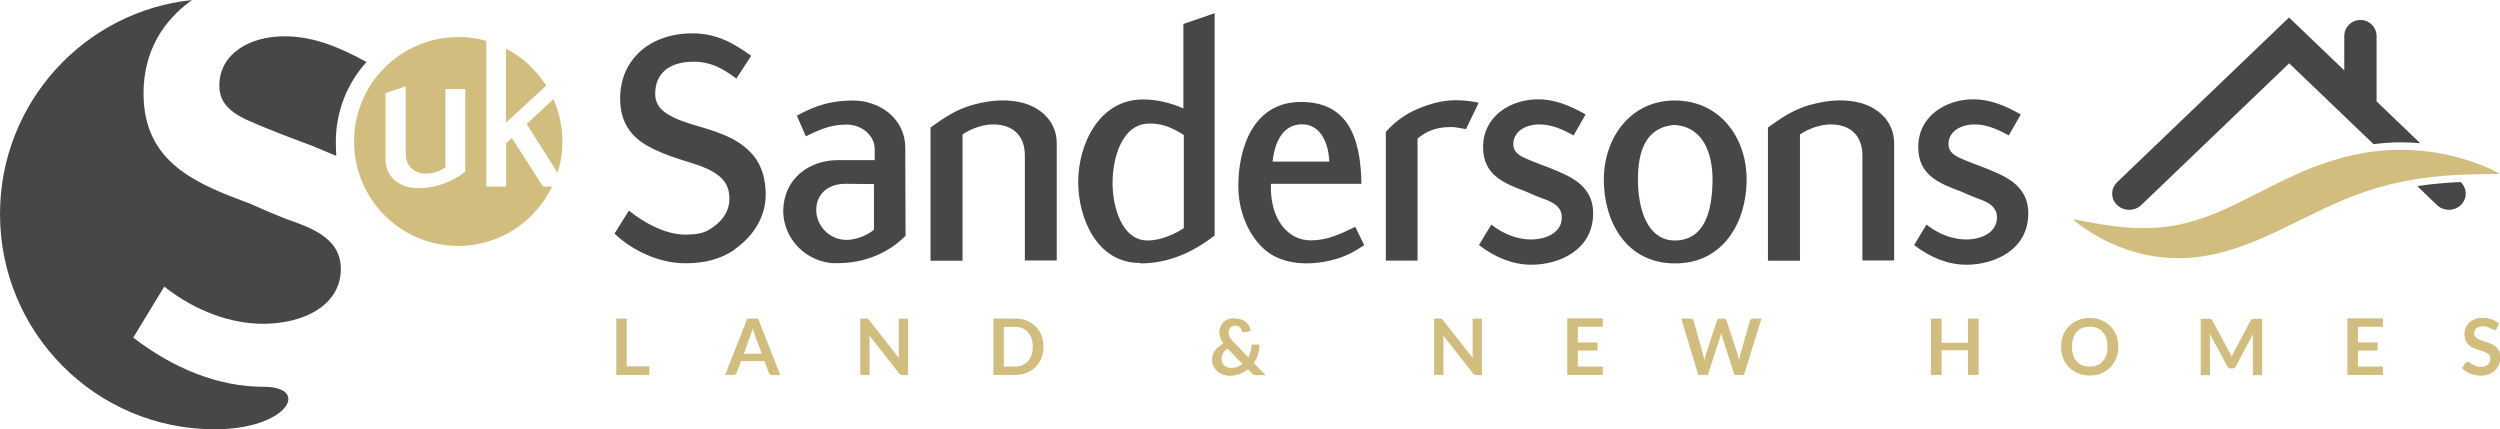
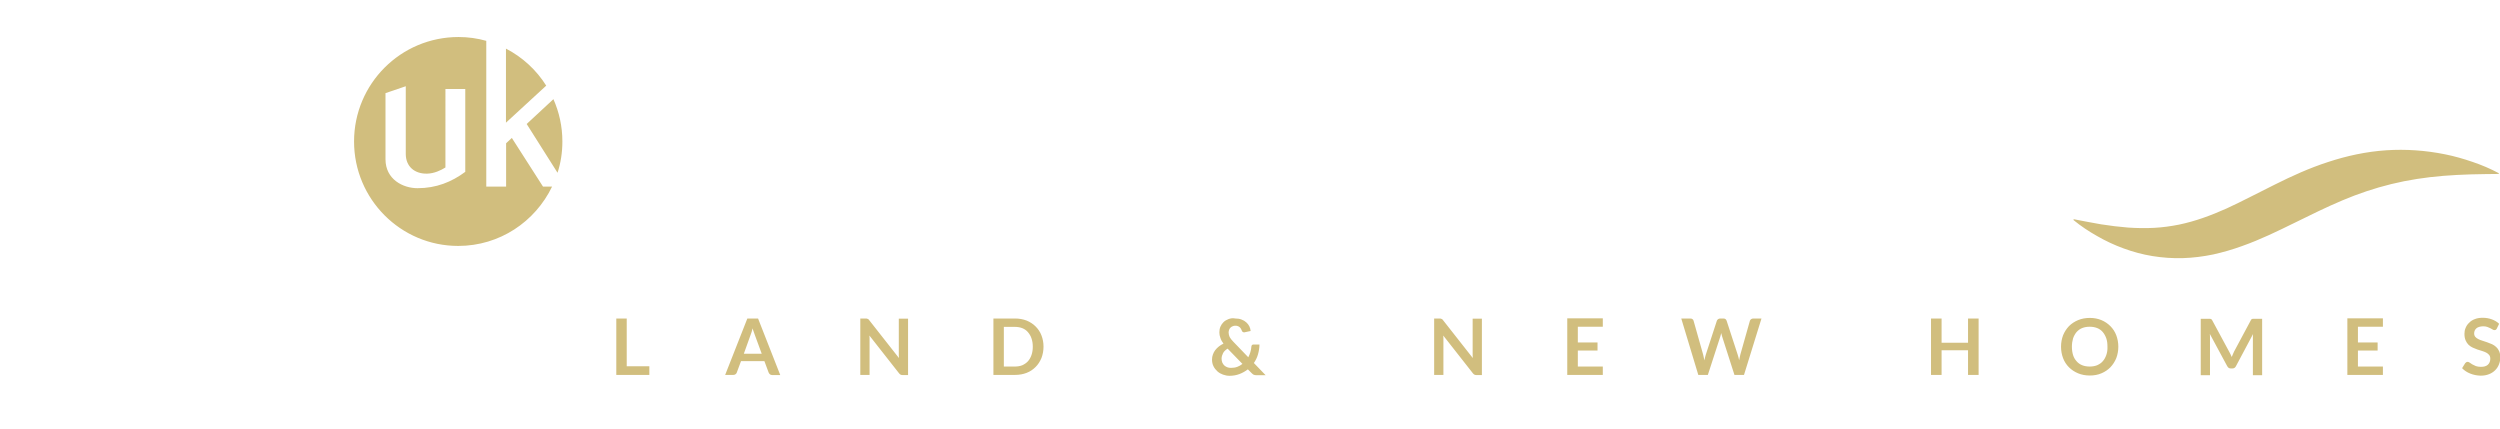
<svg xmlns="http://www.w3.org/2000/svg" version="1.1" id="Layer_1" x="0px" y="0px" viewBox="0 0 1701.7 292.2" style="enable-background:new 0 0 1701.7 292.2;" xml:space="preserve">
  <style type="text/css">
	.st0{fill:#484649;}
	.st1{fill:#D1BE7E;}
</style>
-   <path class="st0" d="M1441.1,139.6c-4.5-4.3-4.5-11.3,0-15.6l117-112.1l37.6,36V24.6c0-6.1,4.9-11,11-11c6.1,0,11,4.9,11,11v42.9  c0,0.5,0,1-0.1,1.4l29.8,28.6c-4.4-0.4-8.8-0.6-13.2-0.6c-3.4,0-6.9,0.1-10.3,0.4c-2.8,0.2-5.5,0.5-8.3,0.8l-57.4-55l-100.7,96.5  C1452.9,143.9,1445.6,143.9,1441.1,139.6z M1674.9,123.9c-4.1,0.2-7.9,0.4-11.5,0.7c-6.2,0.5-12.2,1.2-18,2.1l13.4,12.9  c2.2,2.1,5.2,3.2,8.1,3.2c2.9,0,5.9-1.1,8.1-3.2c4.5-4.3,4.5-11.3,0-15.6L1674.9,123.9z M500.1,169.7c13.1-9.2,21.1-22.5,21.1-37.1  c0-9.4-2.1-19.2-8.4-26.8c-11.3-13.4-28.1-16.9-43.8-21.8c-16.9-5.4-23.2-11.3-23-20.4c0-13.2,9.1-21.6,26.2-21.6  c11.5,0,19.7,4.5,29,11.5l10.1-15.5c-12.2-8.9-23.9-15.3-40-15.3c-29,0-49.2,17.9-49.2,44.4c0,9.6,2.6,18.1,9.1,24.9  c9.6,10.3,28.8,15.5,41.9,19.7c16.9,5.6,23.4,12.2,23.4,23.5c0,7.5-3.5,13.6-10.1,18.6c-5.4,4.2-9.6,5.9-20.1,5.9  c-13.3,0-28.3-8.2-38.2-16.4l-9.8,15.7c11.7,11.3,30.2,20.2,48,20.2c13.8,0,23.9-2.8,33.7-9.2V169.7L500.1,169.7z M568.4,179.1  c20.8,0.5,37.2-7.7,48-18.6l-0.2-59.7c0-20.7-18-32.4-35.6-32.4c-14.3,0.2-23.9,2.6-38.2,10.3l6.1,14.1c11.2-5.6,18.3-8,27.9-8  c9.8,0,19,7,19,16.9v7.3h-24.8c-20.4,0-37,12.9-37.5,34.3c0,19.7,16.2,35.5,35.4,35.9V179.1L568.4,179.1z M594.9,125.3v31  c-3,2.8-10.8,7-18.9,7c-12-0.2-20.4-10.1-20.4-20.4c0-11,8.2-17.8,19.9-17.8L594.9,125.3L594.9,125.3z M697.6,177.4v-71.6  c0-13.9-8.7-21.4-22.3-21.1c-7.7,0.2-15.2,3.5-20.1,6.8v86h-21.8V86.8c9.6-7,17.6-12.2,28.3-15.3c8.4-2.3,20.1-4.7,32.8-1.9  c12.9,2.8,24.8,12.4,24.8,27.9v79.8H697.6L697.6,177.4z M776,179.3c19.2,0,35.6-7.3,50.8-19V9l-21.3,7.3v57.5  c-8.7-3.8-17.8-6.1-27.6-6.1c-30,0-44,31-44,56.1c0,24.2,12.4,55.4,42.4,55.2L776,179.3L776,179.3z M805.8,91.9v63.4  c-6.1,4-15.5,8.4-24.6,8.4c-17.6,0-23.9-22.8-23.9-39.2c0-17.2,6.5-40.4,25.1-40.4C791.2,83.9,798,87,805.8,91.9 M908.7,176.5  c7-1.9,12.7-4.9,19.9-9.6l-6.1-12.5c-11.2,5.4-18.7,8.9-29.5,9.2c-16.2,0.5-28.8-14.3-27.9-38.5h61.6c-0.5-34.3-11-55.7-41.2-55.7  c-31.6,0-42.4,29.8-42.6,56.6c-0.2,17.6,6.8,34.3,18.3,44.2C874.1,181.2,894,180.7,908.7,176.5 M886.3,84.6  c11.9,0,18,11.7,18.5,25.4h-38.6C867.7,96.4,873.4,84.6,886.3,84.6 M997.9,87.9c-5.1-0.9-8.9-1.7-11-1.4c-9.8,0-16.6,3.3-22,7.8  v83.1h-21.6V89.8c7-8,15.5-13.6,25.3-17.1c10.3-3.8,20.4-6.3,37.9-2.8C1003.3,76.9,1000.5,82.1,997.9,87.9 M1042.3,180.2  c-12.4,0-24.6-4.9-35.6-13.4l8.4-13.9c8.7,6.8,18.3,10.1,26.9,10.1c10.8,0,21.3-4.9,21.1-15.3c-0.2-8.5-8.7-11-15.2-13.4  c-3.1-1.2-6.3-2.6-9.4-4c-14.5-5.4-29-11-29-30.1c0-21.4,19-32.6,37.5-32.6c10.8,0,20.8,3.8,32.3,10.3l-8.2,14.3  c-9.6-5.4-16.4-7.5-23.4-7.5c-9.1,0-17.6,4.7-17.6,13.4c0,4.2,2.3,6.8,7,9.1c5.2,2.4,11.9,4.9,18.3,7.3c6.3,2.6,12.9,5.2,18.5,9.4  c6.1,4.7,10.8,11.5,10.5,22.1C1084,169.9,1061.8,180.2,1042.3,180.2 M1139.9,179.3c33.3,0.2,49-28.4,49-57.1  c0-28.2-17.8-53.5-48.5-53.8c-30.7-0.2-48.7,25.6-48.7,53.8C1091.7,150.9,1106.9,179.1,1139.9,179.3 M1139.9,85.1  c19.4,1.2,25.8,19.2,25.8,37.3c-0.2,19.7-4.5,40.9-25.3,41.3c-19.2,0.2-25.5-21.6-25.5-41.6c0-18.1,4.7-35.7,25.3-37.1H1139.9  L1139.9,85.1z M1267.7,177.4v-71.6c0-13.9-8.7-21.4-22.3-21.1c-7.7,0.2-15.2,3.5-20.2,6.8v86h-21.8V86.8c9.6-7,17.6-12.2,28.3-15.3  c8.4-2.3,20.1-4.7,32.8-1.9c12.9,2.8,24.8,12.4,24.8,27.9v79.8H1267.7L1267.7,177.4z M1338.5,180.2c-12.4,0-24.6-4.9-35.6-13.4  l8.4-13.9c8.7,6.8,18.3,10.1,26.9,10.1c10.8,0,21.3-4.9,21.1-15.3c-0.2-8.5-8.7-11-15.2-13.4c-3-1.2-6.3-2.6-9.4-4  c-14.5-5.4-29-11-29-30.1c0-21.4,19-32.6,37.5-32.6c10.8,0,20.9,3.8,32.3,10.3l-8.2,14.3c-9.6-5.4-16.4-7.5-23.4-7.5  c-9.1,0-17.6,4.7-17.6,13.4c0,4.2,2.4,6.8,7,9.1c5.2,2.4,11.9,4.9,18.3,7.3c6.3,2.6,12.9,5.2,18.5,9.4c6.1,4.7,10.8,11.5,10.5,22.1  C1380.2,169.9,1357.9,180.2,1338.5,180.2 M0,145.7c0,80.9,65.4,146.5,146.1,146.5c50.1,0,65.3-28.9,33.7-28.9  c-31.1,0-61.5-12.3-89.1-33.5l21.1-34.7c21.7,17,45.7,25.3,67.4,25.3c27,0,53.3-12.3,52.8-38.2c-0.6-21.1-21.7-27.6-38.1-33.5  c-7.6-3-15.8-6.5-23.5-10c-36.3-13.5-72.7-27.6-72.7-75.2c0-28.5,13.5-49.8,33.1-63.5C57.3,7.7,0,70,0,145.7 M228.9,106.1  c-0.2-3.3-0.3-6.5-0.3-9.6c0-20.9,7.9-40,20.9-54.3c-22.8-12.5-39.2-17.5-56.2-17.5c-22.9,0-44,11.7-44,33.5  c0,10.6,5.9,17.1,17.6,22.9c12.9,5.9,29.9,12.3,45.7,18.2C218,101.5,223.5,103.8,228.9,106.1" />
  <path class="st1" d="M1411.5,149.2c6.4,1.2,12.6,2.5,18.7,3.5c6.2,1,12.3,1.7,18.3,2.2c6,0.4,11.9,0.5,17.7,0.2  c5.8-0.3,11.5-1.1,17-2.2c11.1-2.3,21.7-6.2,32.4-11c10.7-4.9,21.5-10.7,32.9-16.3c11.4-5.7,23.4-11.2,36.1-15.3  c12.7-4.2,26.1-7.1,39.6-8c13.5-0.9,26.9,0.1,39.9,2.7c6.5,1.3,12.8,3.1,18.9,5.2c6.2,2.1,12.1,4.6,17.9,7.7l-0.1,0.5  c-6.5,0.1-12.8,0.1-19.1,0.3c-6.3,0.2-12.5,0.5-18.6,1c-12.2,1-24,2.8-35.4,5.6c-11.4,2.8-22.4,6.5-33.3,11.1  c-10.9,4.6-21.6,9.9-32.8,15.4c-11.2,5.5-22.8,11.2-35.5,15.7c-6.3,2.3-12.9,4.2-19.6,5.7c-6.8,1.4-13.7,2.3-20.7,2.5  c-7,0.2-13.9-0.3-20.7-1.4c-6.8-1.1-13.3-2.9-19.6-5.2c-6.3-2.3-12.3-5.1-18-8.4c-5.7-3.2-11.1-6.8-16.1-10.9L1411.5,149.2z   M426.6,216.8h-7.1v38.4H442v-5.9h-15.4V216.8z M516,216.8h-7.3l-15.1,38.4h5.6c0.6,0,1.1-0.2,1.5-0.5c0.4-0.3,0.7-0.7,0.8-1.1  l2.9-7.8h15.9l2.9,7.8c0.2,0.5,0.5,0.8,0.9,1.2c0.4,0.3,0.9,0.5,1.5,0.5h5.5L516,216.8z M510.9,228c0.2-0.6,0.5-1.3,0.7-2  c0.2-0.8,0.5-1.6,0.7-2.5c0.2,0.9,0.5,1.7,0.8,2.5s0.5,1.4,0.7,2l4.7,12.8h-12.2L510.9,228z M589.3,216.8h-3.7v38.4h6.3v-23.6  c0-0.5,0-1,0-1.5c0-0.6-0.1-1.1-0.1-1.7l20.1,25.6c0.4,0.5,0.7,0.8,1.1,1c0.4,0.2,0.8,0.3,1.4,0.3h3.7v-38.4h-6.3v23.3  c0,0.5,0,1.1,0,1.7c0,0.6,0.1,1.2,0.1,1.8L591.7,218c-0.2-0.2-0.4-0.4-0.5-0.6c-0.2-0.1-0.3-0.3-0.5-0.3c-0.2-0.1-0.4-0.1-0.6-0.2  C589.9,216.8,589.6,216.8,589.3,216.8z M708.9,228.3c-0.9-2.4-2.3-4.4-4-6.1c-1.7-1.7-3.7-3-6.1-4c-2.4-0.9-5-1.4-7.9-1.4h-14.7  v38.4h14.7c2.9,0,5.6-0.5,7.9-1.4c2.4-0.9,4.4-2.3,6.1-4c1.7-1.7,3-3.7,4-6.1c0.9-2.4,1.4-4.9,1.4-7.8  C710.3,233.2,709.8,230.6,708.9,228.3z M702.1,241.7c-0.6,1.7-1.4,3.1-2.4,4.2s-2.3,2-3.8,2.7c-1.5,0.6-3.2,0.9-5.1,0.9h-7.5v-27  h7.5c1.9,0,3.6,0.3,5.1,0.9c1.5,0.6,2.8,1.5,3.8,2.7s1.9,2.6,2.4,4.2c0.6,1.7,0.9,3.6,0.9,5.7C703,238.1,702.7,240,702.1,241.7z   M836.2,217.2c-1.3,0.5-2.5,1.2-3.4,2.1c-0.9,0.9-1.6,1.9-2.1,3.1c-0.5,1.2-0.7,2.5-0.7,3.8c0,1.3,0.2,2.5,0.7,3.8  c0.4,1.3,1.1,2.6,2.1,3.9c-1.1,0.5-2.2,1.2-3.1,1.9c-0.9,0.7-1.8,1.6-2.5,2.5c-0.7,0.9-1.2,1.9-1.6,3c-0.4,1.1-0.6,2.2-0.6,3.4  c0,1.7,0.3,3.2,1,4.6c0.7,1.4,1.6,2.5,2.7,3.5c1.1,1,2.4,1.7,3.8,2.2c1.4,0.5,2.9,0.8,4.4,0.8c2.4,0,4.7-0.4,6.8-1.2  c2.1-0.8,4-1.9,5.7-3.2l2.7,2.7c0.2,0.2,0.5,0.5,0.7,0.6c0.2,0.2,0.4,0.3,0.7,0.4s0.5,0.2,0.7,0.2s0.6,0.1,0.9,0.1h6.4l-8-8.3  c1.2-1.8,2.2-3.7,2.8-5.9s1-4.4,1-6.7h-4.1c-0.4,0-0.7,0.1-1,0.4c-0.2,0.2-0.4,0.6-0.4,1c-0.1,1.3-0.3,2.5-0.7,3.8  c-0.4,1.2-0.8,2.4-1.4,3.5l-10.2-10.6c-0.6-0.6-1.1-1.2-1.5-1.7c-0.4-0.5-0.7-1-1-1.5c-0.2-0.5-0.4-1-0.5-1.5s-0.2-1-0.2-1.5  c0-0.6,0.1-1.2,0.3-1.8c0.2-0.6,0.5-1.1,0.9-1.5c0.4-0.4,0.9-0.8,1.5-1c0.6-0.3,1.2-0.4,2-0.4c0.6,0,1.2,0.1,1.6,0.3  c0.5,0.2,0.9,0.4,1.2,0.7c0.4,0.3,0.7,0.7,0.9,1.1c0.2,0.4,0.5,0.9,0.6,1.3c0.1,0.4,0.3,0.6,0.6,0.8c0.2,0.2,0.5,0.3,0.8,0.3  c0.1,0,0.1,0,0.2,0c0.1,0,0.1,0,0.2,0l4.2-0.9c-0.1-1.1-0.4-2.2-0.9-3.2c-0.5-1-1.2-1.9-2.1-2.7c-0.9-0.8-1.9-1.4-3.2-1.9  s-2.6-0.7-4.2-0.7C839.1,216.4,837.6,216.7,836.2,217.2z M832.5,240.4c0.6-1.2,1.7-2.2,3.1-3.1l10.1,10.4c-1.1,0.9-2.2,1.5-3.5,2  c-1.3,0.5-2.7,0.7-4.3,0.7c-0.9,0-1.7-0.1-2.5-0.4s-1.4-0.7-2-1.2c-0.6-0.5-1-1.2-1.4-2c-0.3-0.8-0.5-1.7-0.5-2.6  C831.5,242.8,831.9,241.6,832.5,240.4z M979.9,216.8h-3.7v38.4h6.3v-23.6c0-0.5,0-1,0-1.5s-0.1-1.1-0.1-1.7l20.1,25.6  c0.4,0.5,0.7,0.8,1.1,1c0.4,0.2,0.8,0.3,1.4,0.3h3.7v-38.4h-6.3v23.3c0,0.5,0,1.1,0,1.7c0,0.6,0.1,1.2,0.1,1.8L982.3,218  c-0.2-0.2-0.4-0.4-0.5-0.6c-0.2-0.1-0.3-0.3-0.5-0.3c-0.2-0.1-0.4-0.1-0.6-0.2C980.5,216.8,980.2,216.8,979.9,216.8z M1066.8,216.8  v38.4h24.2v-5.7h-17v-10.9h13.4v-5.5H1074v-10.7h17v-5.7H1066.8z M1156,255.2h6.5l8.5-26.2c0.1-0.3,0.2-0.7,0.3-1.1  c0.1-0.4,0.2-0.8,0.3-1.2c0.1,0.4,0.2,0.9,0.3,1.2c0.1,0.4,0.2,0.8,0.3,1.1l8.4,26.2h6.5l11.9-38.4h-5.6c-0.6,0-1.1,0.2-1.5,0.5  c-0.4,0.3-0.7,0.7-0.8,1.1l-6.5,23c-0.1,0.5-0.3,1.1-0.4,1.8c-0.1,0.6-0.3,1.3-0.4,2c-0.3-1.4-0.6-2.6-1-3.8l-7.5-23  c-0.2-0.5-0.4-0.9-0.8-1.2c-0.4-0.3-0.9-0.4-1.5-0.4h-2.1c-0.6,0-1.1,0.2-1.5,0.5c-0.4,0.3-0.7,0.7-0.8,1.1l-7.5,23  c-0.2,0.6-0.4,1.2-0.5,1.8c-0.2,0.7-0.3,1.4-0.5,2.1c-0.1-0.7-0.3-1.4-0.4-2.1s-0.3-1.3-0.4-1.8l-6.5-23c-0.1-0.5-0.4-0.9-0.8-1.2  s-0.9-0.4-1.6-0.4h-6L1156,255.2z M1346.8,216.8h-7.2v16.5h-18v-16.5h-7.2v38.4h7.2v-16.8h18v16.8h7.2V216.8z M1440.5,228.2  c-0.9-2.4-2.3-4.5-4-6.2c-1.7-1.7-3.7-3.1-6.1-4.1c-2.4-1-5-1.5-7.9-1.5s-5.6,0.5-8,1.5c-2.4,1-4.5,2.4-6.2,4.1  c-1.7,1.8-3,3.8-4,6.2c-0.9,2.4-1.4,5-1.4,7.8c0,2.8,0.5,5.4,1.4,7.8s2.3,4.5,4,6.2s3.8,3.1,6.2,4.1c2.4,1,5.1,1.5,8,1.5  s5.6-0.5,7.9-1.5c2.4-1,4.4-2.4,6.1-4.1c1.7-1.8,3-3.8,4-6.2c0.9-2.4,1.4-5,1.4-7.8C1441.9,233.2,1441.4,230.6,1440.5,228.2z   M1433.7,241.7c-0.6,1.7-1.4,3.1-2.4,4.2c-1,1.2-2.3,2-3.8,2.7c-1.5,0.6-3.2,0.9-5.1,0.9s-3.6-0.3-5.1-0.9c-1.5-0.6-2.8-1.5-3.8-2.7  c-1.1-1.2-1.9-2.6-2.4-4.2s-0.8-3.6-0.8-5.7c0-2.1,0.3-4,0.8-5.7c0.6-1.7,1.4-3.1,2.4-4.3c1.1-1.2,2.3-2.1,3.8-2.7  c1.5-0.6,3.2-0.9,5.1-0.9s3.6,0.3,5.1,0.9c1.5,0.6,2.8,1.5,3.8,2.7c1,1.2,1.8,2.6,2.4,4.3c0.6,1.7,0.8,3.6,0.8,5.7  C1434.6,238.1,1434.3,240,1433.7,241.7z M1517.3,239.3l-11.5-21.3c-0.1-0.3-0.3-0.5-0.5-0.6c-0.2-0.2-0.3-0.3-0.5-0.3  c-0.2-0.1-0.4-0.1-0.6-0.1c-0.2,0-0.5,0-0.8,0h-5.4v38.4h6.3v-24.8c0-0.5,0-1,0-1.6c0-0.6-0.1-1.1-0.1-1.7l11.8,21.9  c0.3,0.5,0.6,0.9,1,1.2c0.4,0.3,0.9,0.4,1.5,0.4h1c0.6,0,1.1-0.1,1.5-0.4c0.4-0.3,0.8-0.7,1-1.2l11.6-21.8c-0.1,0.6-0.1,1.1-0.1,1.7  c0,0.5,0,1.1,0,1.5v24.8h6.3v-38.4h-5.4c-0.3,0-0.6,0-0.8,0s-0.4,0.1-0.6,0.1s-0.4,0.2-0.5,0.3c-0.2,0.2-0.3,0.4-0.4,0.6l-11.4,21.3  c-0.3,0.6-0.6,1.2-0.8,1.8s-0.5,1.2-0.8,1.9c-0.2-0.6-0.5-1.2-0.8-1.8C1517.8,240.4,1517.6,239.9,1517.3,239.3z M1597.8,216.8v38.4  h24.2v-5.7h-17v-10.9h13.4v-5.5H1605v-10.7h17v-5.7H1597.8z M1701.1,220.4c-1.3-1.3-3-2.3-4.9-3c-1.9-0.7-4-1.1-6.3-1.1  c-2,0-3.8,0.3-5.3,0.9c-1.6,0.6-2.9,1.4-3.9,2.5c-1.1,1-1.9,2.2-2.4,3.5c-0.6,1.3-0.8,2.7-0.8,4.1c0,1.8,0.3,3.2,0.8,4.4  c0.5,1.2,1.2,2.2,2,3c0.8,0.8,1.8,1.4,2.8,1.9c1.1,0.5,2.1,0.9,3.2,1.3c1.1,0.4,2.2,0.7,3.2,1s2,0.7,2.8,1.1c0.8,0.4,1.5,1,2,1.6  c0.5,0.6,0.8,1.5,0.8,2.5c0,1.8-0.6,3.2-1.7,4.2c-1.1,1-2.7,1.4-4.7,1.4c-1.3,0-2.5-0.2-3.4-0.5c-0.9-0.4-1.8-0.8-2.5-1.2  c-0.7-0.4-1.3-0.8-1.8-1.2c-0.5-0.4-1-0.5-1.4-0.5c-0.3,0-0.6,0.1-0.9,0.3c-0.3,0.2-0.5,0.4-0.7,0.6l-2.1,3.4  c0.7,0.8,1.6,1.5,2.5,2.1c0.9,0.6,2,1.2,3.1,1.6c1.1,0.4,2.2,0.8,3.4,1s2.4,0.4,3.6,0.4c2.1,0,4-0.3,5.7-1c1.6-0.6,3-1.5,4.2-2.7  c1.1-1.1,2-2.4,2.6-4c0.6-1.5,0.9-3.1,0.9-4.9c0-1.6-0.3-2.9-0.8-4.1c-0.5-1.1-1.2-2.1-2-2.8c-0.8-0.8-1.8-1.4-2.8-1.9  c-1.1-0.5-2.1-0.9-3.3-1.3c-1.1-0.4-2.2-0.7-3.3-1.1c-1.1-0.3-2-0.7-2.8-1.1s-1.5-0.9-2-1.5c-0.5-0.6-0.8-1.4-0.8-2.3  c0-0.7,0.1-1.4,0.4-2s0.6-1.1,1.1-1.5c0.5-0.4,1.1-0.8,1.9-1s1.6-0.4,2.6-0.4c1.1,0,2,0.1,2.9,0.4c0.8,0.3,1.5,0.6,2.1,0.9  c0.6,0.3,1.1,0.6,1.6,0.9c0.4,0.3,0.8,0.4,1.2,0.4c0.4,0,0.7-0.1,0.9-0.2c0.3-0.2,0.5-0.4,0.7-0.8L1701.1,220.4z M344.4,83.5  l27.4-25.2c-6.7-10.7-16.2-19.4-27.4-25.2V83.5L344.4,83.5z M369.6,127l-21.2-33.1l-3.9,3.6V127h-13.5V27.8  c-6-1.7-12.4-2.6-18.9-2.6C272.8,25.2,241,57,241,96.3c0,39.3,31.8,71.1,70.9,71.1c28.2,0,52.4-16.5,63.9-40.4H369.6L369.6,127z   M316.8,116.9c-9.4,7-19.9,11.2-32.6,11.2c-9.9,0-21.8-6-21.8-19.7V63.4l13.8-4.7v46.1c0,8.6,6.1,13.6,14.5,13.4  c4.8-0.1,9.3-2.2,12.5-4.2V60.6h13.5V116.9L316.8,116.9z M358.5,84.4l18.2-16.9c3.9,8.8,6.1,18.5,6.1,28.8c0,7.4-1.1,14.6-3.3,21.3  L358.5,84.4L358.5,84.4z" />
</svg>